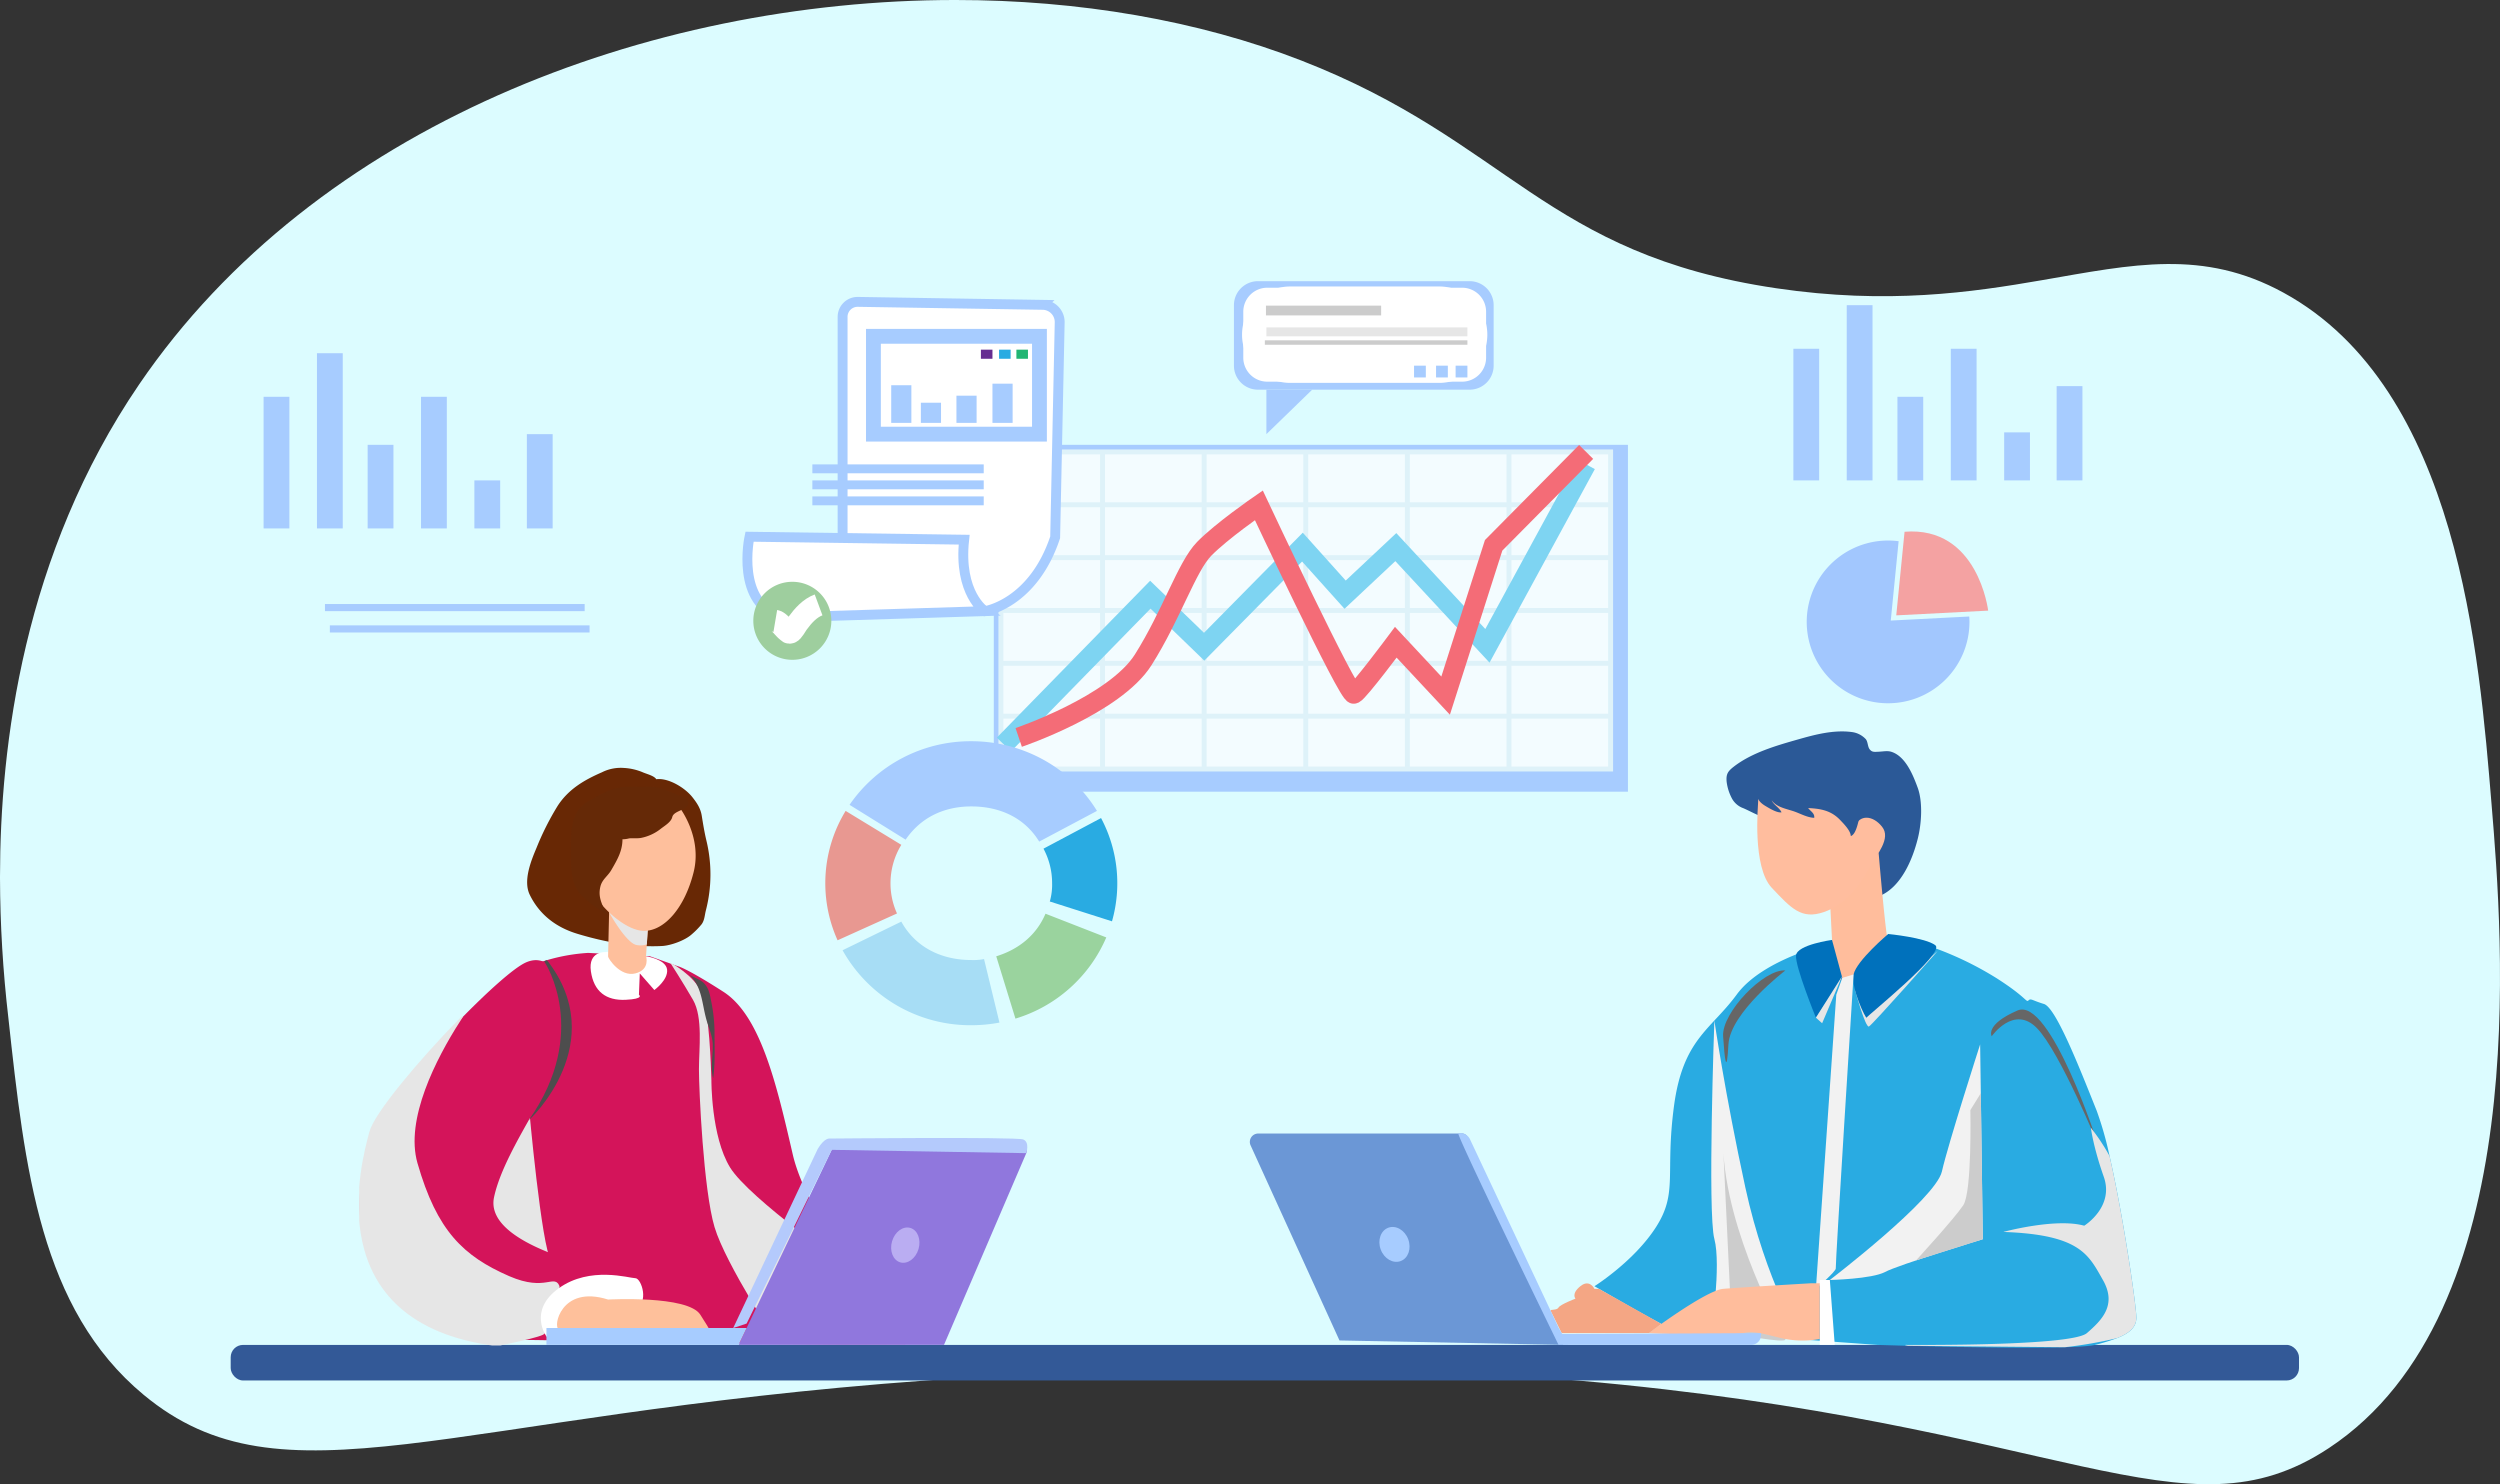
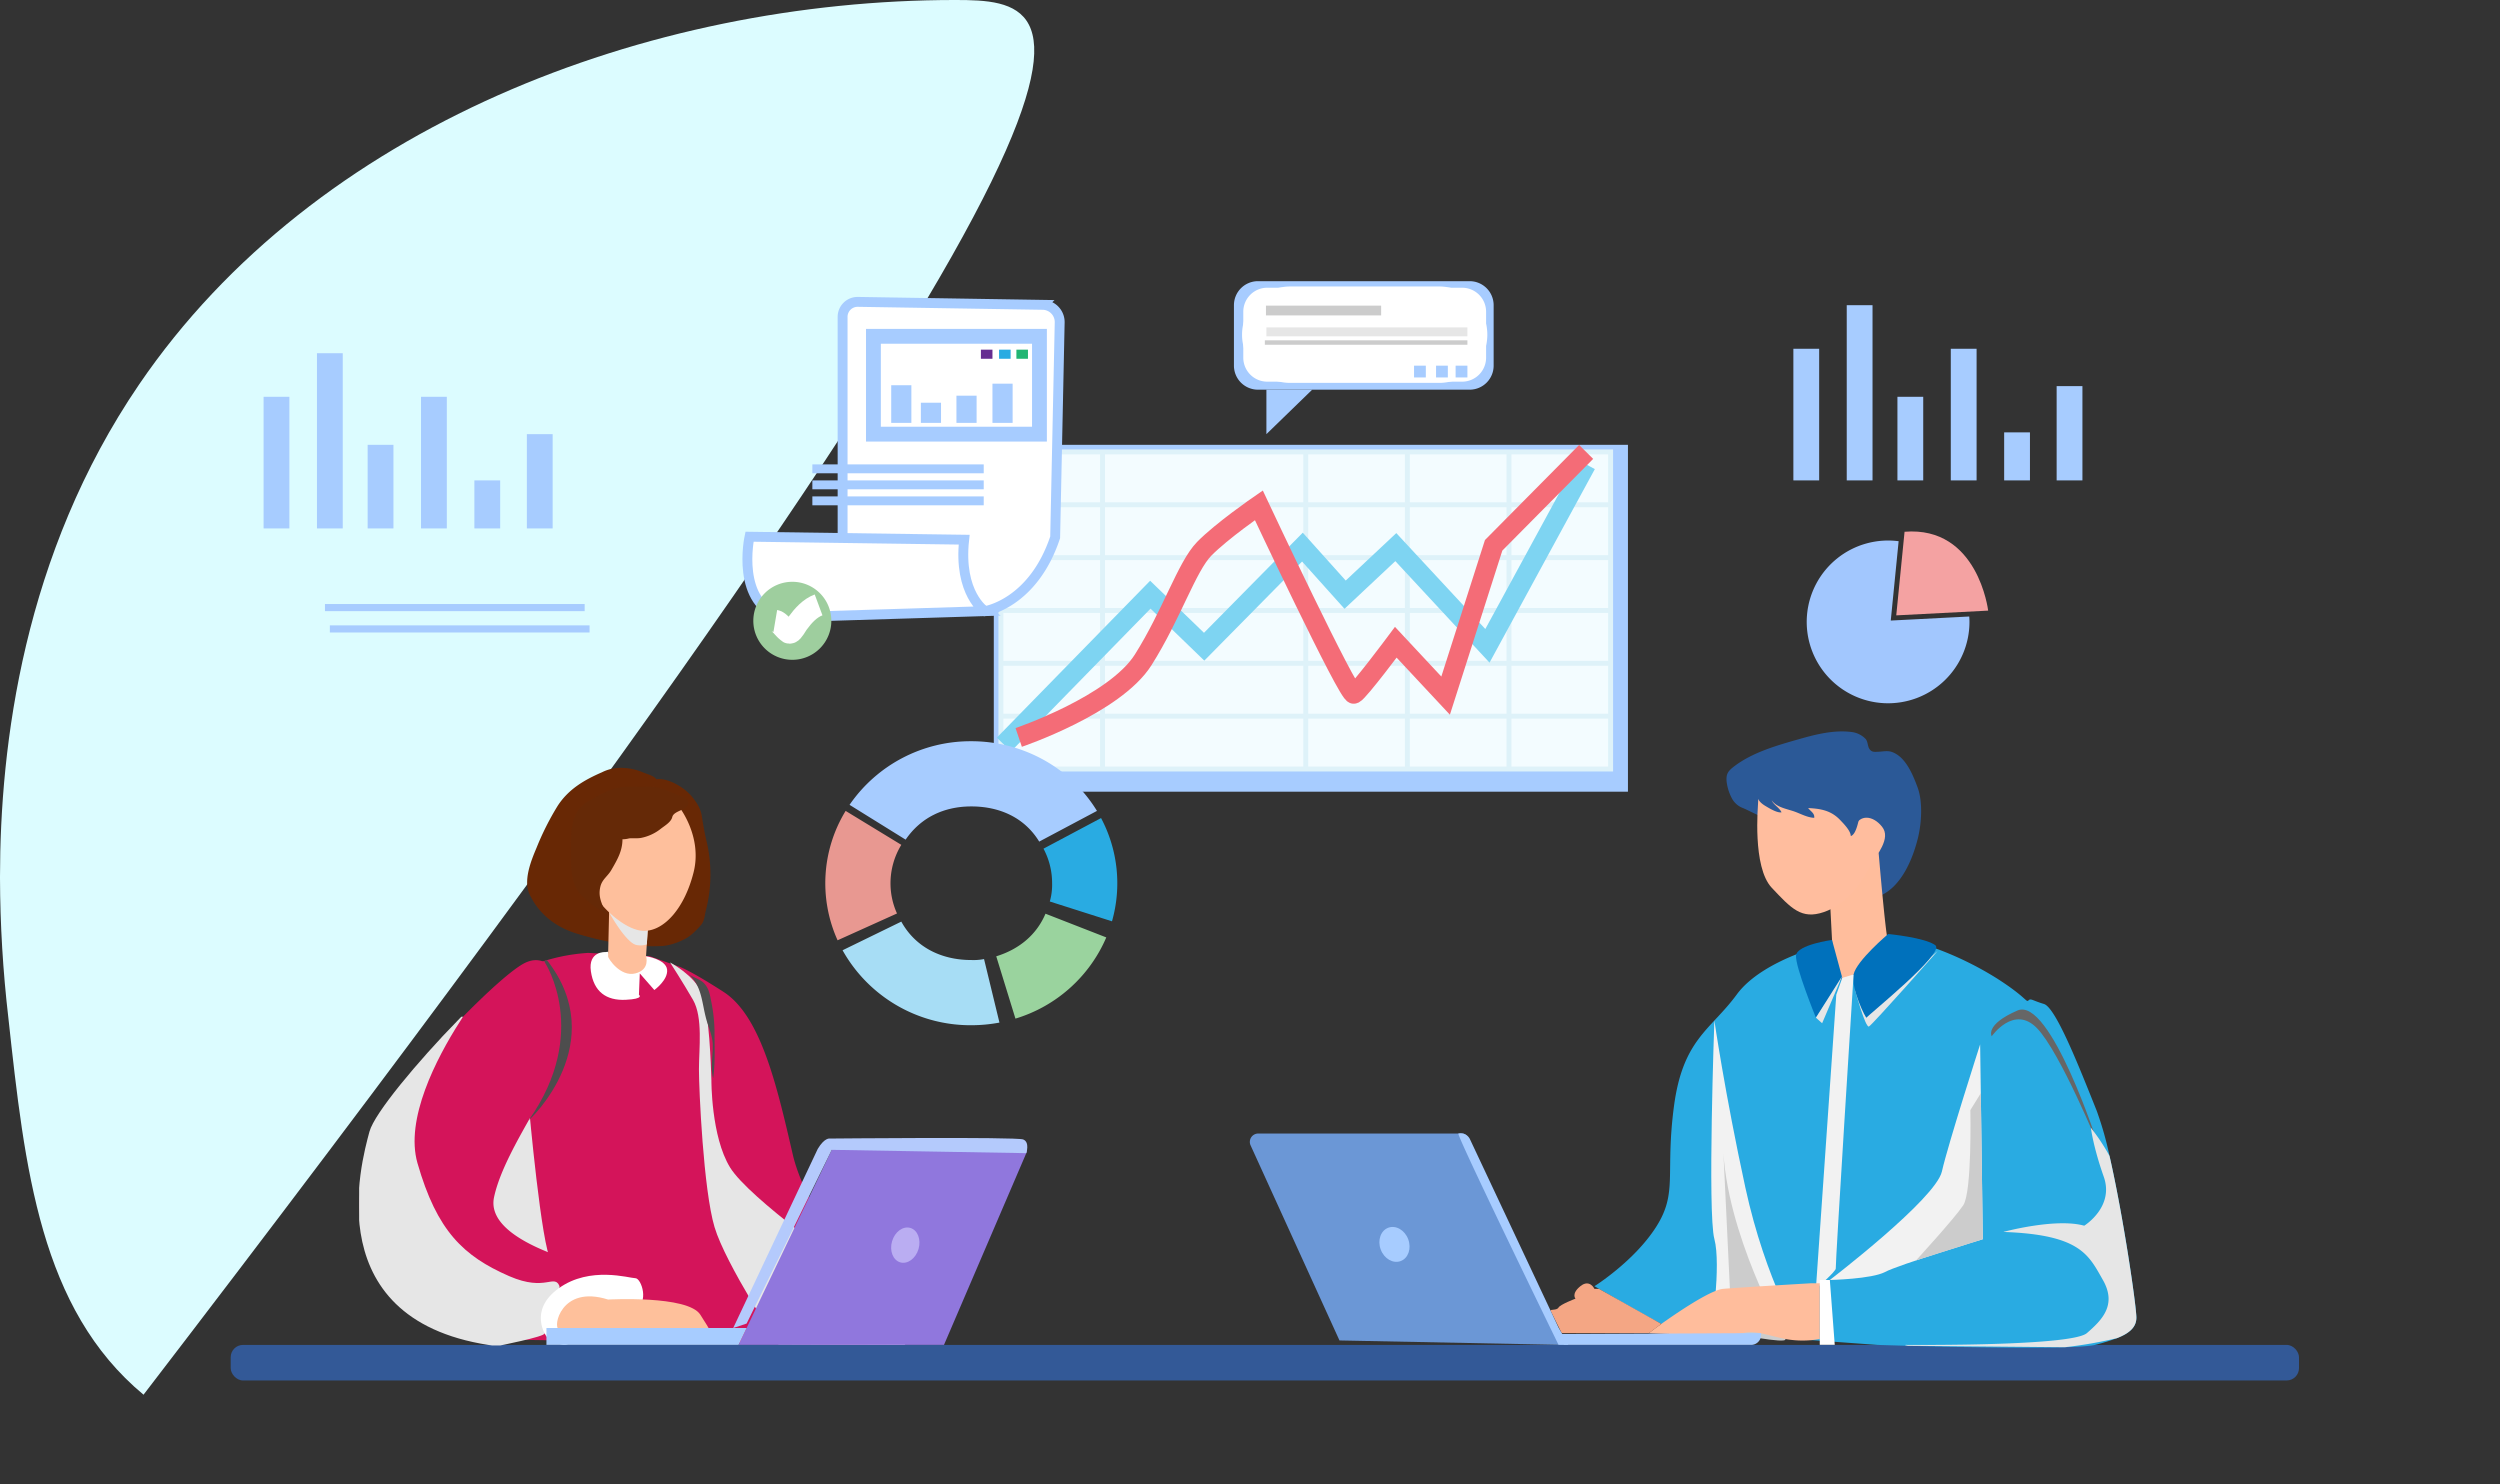
<svg xmlns="http://www.w3.org/2000/svg" viewBox="0 0 1011.245 600.368">
  <rect x="0" y="0" width="1011.245" height="600.368" fill="#333333" stroke="none" />
  <defs>
    <clipPath id="clip-path">
      <rect id="Rectangle_898" data-name="Rectangle 898" width="1011.245" height="600.368" fill="none" />
    </clipPath>
    <clipPath id="clip-path-2">
-       <path id="Path_5126" data-name="Path 5126" d="M56.3,155.467C9.413,224.258.026,301.468,0,354.689v.43a501.518,501.518,0,0,0,3.371,56.5C10.065,473,16.212,529.378,58.055,564.158c56.295,46.792,121.739,8.4,316.591-5.757,44.863-3.258,146.128-10.231,263.347,0,197.32,17.223,245.235,66.209,304.033,27.348,82.86-54.761,70.269-206.6,65.8-260.475-4.972-59.965-13.221-168.125-84.157-206.891-32.513-17.769-60.875-11.423-97.543-5.077-28.745,4.975-62.595,9.949-107.55,3.306-93.784-13.858-108.141-59.4-192.114-92.1C484.66,8.232,436.378,0,386.411,0,262.194,0,127.581,50.88,56.3,155.467" transform="translate(0 -0.001)" fill="none" />
+       <path id="Path_5126" data-name="Path 5126" d="M56.3,155.467C9.413,224.258.026,301.468,0,354.689v.43a501.518,501.518,0,0,0,3.371,56.5C10.065,473,16.212,529.378,58.055,564.158C484.66,8.232,436.378,0,386.411,0,262.194,0,127.581,50.88,56.3,155.467" transform="translate(0 -0.001)" fill="none" />
    </clipPath>
    <radialGradient id="radial-gradient" cx="0" cy="0.961" r="0.001" gradientTransform="translate(0.195) scale(0.609 1)" gradientUnits="objectBoundingBox">
      <stop offset="0" stop-color="#f3f7fb" />
      <stop offset="1" stop-color="#dcfcff" />
    </radialGradient>
    <clipPath id="clip-path-3">
      <rect id="Rectangle_897" data-name="Rectangle 897" width="1011.246" height="600.368" fill="none" />
    </clipPath>
    <clipPath id="clip-path-4">
      <rect id="Rectangle_881" data-name="Rectangle 881" width="15.787" height="13.335" fill="none" />
    </clipPath>
    <clipPath id="clip-path-5">
      <rect id="Rectangle_882" data-name="Rectangle 882" width="33.771" height="64.695" fill="none" />
    </clipPath>
    <clipPath id="clip-path-6">
      <rect id="Rectangle_883" data-name="Rectangle 883" width="95.156" height="154.711" fill="none" />
    </clipPath>
    <clipPath id="clip-path-7">
      <rect id="Rectangle_884" data-name="Rectangle 884" width="81.033" height="132.965" fill="none" />
    </clipPath>
    <clipPath id="clip-path-8">
      <rect id="Rectangle_885" data-name="Rectangle 885" width="17.351" height="64.629" fill="none" />
    </clipPath>
    <clipPath id="clip-path-9">
      <rect id="Rectangle_886" data-name="Rectangle 886" width="10.608" height="42.25" fill="none" />
    </clipPath>
    <clipPath id="clip-path-10">
      <rect id="Rectangle_887" data-name="Rectangle 887" width="33.48" height="30.546" fill="none" />
    </clipPath>
    <clipPath id="clip-path-11">
      <rect id="Rectangle_888" data-name="Rectangle 888" width="15.26" height="127.202" fill="none" />
    </clipPath>
    <clipPath id="clip-path-12">
      <rect id="Rectangle_889" data-name="Rectangle 889" width="25.2" height="37.089" fill="none" />
    </clipPath>
    <clipPath id="clip-path-13">
      <rect id="Rectangle_890" data-name="Rectangle 890" width="43.433" height="55.033" fill="none" />
    </clipPath>
    <clipPath id="clip-path-14">
      <rect id="Rectangle_891" data-name="Rectangle 891" width="61.88" height="95.304" fill="none" />
    </clipPath>
    <clipPath id="clip-path-15">
      <rect id="Rectangle_892" data-name="Rectangle 892" width="27.014" height="67.634" fill="none" />
    </clipPath>
    <clipPath id="clip-path-16">
      <rect id="Rectangle_893" data-name="Rectangle 893" width="93.555" height="88.753" fill="none" />
    </clipPath>
    <clipPath id="clip-path-17">
      <rect id="Rectangle_894" data-name="Rectangle 894" width="36.44" height="128.842" fill="none" />
    </clipPath>
    <clipPath id="clip-path-18">
      <rect id="Rectangle_895" data-name="Rectangle 895" width="25.236" height="78.874" fill="none" />
    </clipPath>
    <clipPath id="clip-path-19">
      <rect id="Rectangle_896" data-name="Rectangle 896" width="10.676" height="19.172" fill="none" />
    </clipPath>
  </defs>
  <g id="Group_718" data-name="Group 718" clip-path="url(#clip-path)">
    <g id="Group_667" data-name="Group 667" transform="translate(0 0)">
      <g id="Group_666" data-name="Group 666" clip-path="url(#clip-path-2)">
        <rect id="Rectangle_843" data-name="Rectangle 843" width="1024.886" height="624.609" transform="translate(0 0)" fill="url(#radial-gradient)" />
      </g>
    </g>
    <g id="Group_717" data-name="Group 717" transform="translate(0 0)">
      <g id="Group_716" data-name="Group 716" clip-path="url(#clip-path-3)">
        <rect id="Rectangle_844" data-name="Rectangle 844" width="836.629" height="14.39" rx="5" transform="translate(93.312 544.01)" fill="#335997" />
        <rect id="Rectangle_845" data-name="Rectangle 845" width="10.433" height="53.245" transform="translate(106.623 160.502)" fill="#a7ccff" />
        <rect id="Rectangle_846" data-name="Rectangle 846" width="10.433" height="53.245" transform="translate(170.301 160.502)" fill="#a7ccff" />
        <rect id="Rectangle_847" data-name="Rectangle 847" width="10.433" height="33.818" transform="translate(148.715 179.929)" fill="#a7ccff" />
        <rect id="Rectangle_848" data-name="Rectangle 848" width="10.433" height="38.135" transform="translate(213.113 175.612)" fill="#a7ccff" />
        <rect id="Rectangle_849" data-name="Rectangle 849" width="10.433" height="19.427" transform="translate(191.887 194.32)" fill="#a7ccff" />
        <rect id="Rectangle_850" data-name="Rectangle 850" width="10.433" height="70.873" transform="translate(128.209 142.874)" fill="#a7ccff" />
        <rect id="Rectangle_851" data-name="Rectangle 851" width="105.051" height="2.878" transform="translate(131.447 244.327)" fill="#a7ccff" />
        <rect id="Rectangle_852" data-name="Rectangle 852" width="105.051" height="2.878" transform="translate(133.426 252.961)" fill="#a7ccff" />
        <rect id="Rectangle_853" data-name="Rectangle 853" width="10.433" height="53.245" transform="translate(725.416 141.075)" fill="#a7ccff" />
        <rect id="Rectangle_854" data-name="Rectangle 854" width="10.433" height="53.245" transform="translate(789.094 141.075)" fill="#a7ccff" />
        <rect id="Rectangle_855" data-name="Rectangle 855" width="10.433" height="33.818" transform="translate(767.508 160.502)" fill="#a7ccff" />
        <rect id="Rectangle_856" data-name="Rectangle 856" width="10.433" height="38.135" transform="translate(831.906 156.185)" fill="#a7ccff" />
        <rect id="Rectangle_857" data-name="Rectangle 857" width="10.433" height="19.427" transform="translate(810.679 174.893)" fill="#a7ccff" />
        <rect id="Rectangle_858" data-name="Rectangle 858" width="10.433" height="70.873" transform="translate(747.001 123.447)" fill="#a7ccff" />
        <rect id="Rectangle_859" data-name="Rectangle 859" width="256.511" height="140.307" transform="translate(401.988 179.93)" fill="#a7ccff" />
        <rect id="Rectangle_860" data-name="Rectangle 860" width="246.618" height="128.256" transform="translate(404.866 182.807)" fill="none" stroke="#a7ccff" stroke-miterlimit="10" stroke-width="4" />
        <rect id="Rectangle_861" data-name="Rectangle 861" width="246.618" height="128.256" transform="translate(404.867 182.807)" fill="#f3fcff" />
        <rect id="Rectangle_862" data-name="Rectangle 862" width="246.618" height="128.256" transform="translate(404.867 182.807)" fill="none" stroke="#def2f9" stroke-miterlimit="10" stroke-width="2" />
        <line id="Line_45" data-name="Line 45" x2="246.618" transform="translate(404.867 289.687)" fill="#f3fcff" />
        <line id="Line_46" data-name="Line 46" x2="246.618" transform="translate(404.867 289.687)" fill="none" stroke="#def2f9" stroke-miterlimit="10" stroke-width="2" />
        <line id="Line_47" data-name="Line 47" x2="246.618" transform="translate(404.867 268.311)" fill="#f3fcff" />
        <line id="Line_48" data-name="Line 48" x2="246.618" transform="translate(404.867 268.311)" fill="none" stroke="#def2f9" stroke-miterlimit="10" stroke-width="2" />
        <line id="Line_49" data-name="Line 49" x2="246.618" transform="translate(404.867 246.935)" fill="#f3fcff" />
        <line id="Line_50" data-name="Line 50" x2="246.618" transform="translate(404.867 246.935)" fill="none" stroke="#def2f9" stroke-miterlimit="10" stroke-width="2" />
        <line id="Line_51" data-name="Line 51" x2="246.618" transform="translate(404.867 225.559)" fill="#f3fcff" />
        <line id="Line_52" data-name="Line 52" x2="246.618" transform="translate(404.867 225.559)" fill="none" stroke="#def2f9" stroke-miterlimit="10" stroke-width="2" />
        <line id="Line_53" data-name="Line 53" x2="246.618" transform="translate(404.867 204.183)" fill="#f3fcff" />
        <line id="Line_54" data-name="Line 54" x2="246.618" transform="translate(404.867 204.183)" fill="none" stroke="#def2f9" stroke-miterlimit="10" stroke-width="2" />
        <line id="Line_55" data-name="Line 55" y2="128.256" transform="translate(610.381 182.807)" fill="#f3fcff" />
        <line id="Line_56" data-name="Line 56" y2="128.256" transform="translate(610.381 182.807)" fill="none" stroke="#def2f9" stroke-miterlimit="10" stroke-width="2" />
        <line id="Line_57" data-name="Line 57" y2="128.256" transform="translate(569.278 182.807)" fill="#f3fcff" />
        <line id="Line_58" data-name="Line 58" y2="128.256" transform="translate(569.278 182.807)" fill="none" stroke="#def2f9" stroke-miterlimit="10" stroke-width="2" />
        <line id="Line_59" data-name="Line 59" y2="128.256" transform="translate(528.175 182.807)" fill="#f3fcff" />
        <line id="Line_60" data-name="Line 60" y2="128.256" transform="translate(528.175 182.807)" fill="none" stroke="#def2f9" stroke-miterlimit="10" stroke-width="2" />
        <line id="Line_61" data-name="Line 61" y2="128.256" transform="translate(487.073 182.807)" fill="#f3fcff" />
-         <line id="Line_62" data-name="Line 62" y2="128.256" transform="translate(487.073 182.807)" fill="none" stroke="#def2f9" stroke-miterlimit="10" stroke-width="2" />
        <line id="Line_63" data-name="Line 63" y2="128.256" transform="translate(445.97 182.807)" fill="#f3fcff" />
        <line id="Line_64" data-name="Line 64" y2="128.256" transform="translate(445.97 182.807)" fill="none" stroke="#def2f9" stroke-miterlimit="10" stroke-width="2" />
        <path id="Path_5127" data-name="Path 5127" d="M893.04,526.443l59.241-60.62,21.766,21.046,39.754-40.293,17.269,19.247,20.507-19.247,37.056,39.934,39.933-73.392" transform="translate(-486.974 -225.273)" fill="none" stroke="#7ed4f2" stroke-miterlimit="10" stroke-width="8" />
        <path id="Path_5128" data-name="Path 5128" d="M906.227,517.524s38.855-13.149,50.367-31.4,17.629-37.676,24.644-44.871,22.125-17.628,22.125-17.628,36.336,77.349,38.495,76.27,16.909-20.866,16.909-20.866l20.146,21.586,19.427-60.8,37.415-37.776" transform="translate(-494.165 -219.233)" fill="none" stroke="#f46c77" stroke-miterlimit="10" stroke-width="8" />
        <path id="Path_5129" data-name="Path 5129" d="M749.568,363.782V274.615a6.072,6.072,0,0,1,6.17-6.071l74.781,1.2a6.975,6.975,0,0,1,6.862,7.121l-1.829,86.916c-8.994,26.982-28.422,29.86-28.422,29.86Z" transform="translate(-408.739 -146.437)" fill="#fff" />
        <path id="Path_5130" data-name="Path 5130" d="M749.568,363.782V274.615a6.072,6.072,0,0,1,6.17-6.071l74.781,1.2a6.975,6.975,0,0,1,6.862,7.121l-1.829,86.916c-8.994,26.982-28.422,29.86-28.422,29.86Z" transform="translate(-408.739 -146.437)" fill="none" stroke="#a7ccff" stroke-miterlimit="10" stroke-width="4" />
        <rect id="Rectangle_863" data-name="Rectangle 863" width="69.314" height="3.598" transform="translate(328.597 187.845)" fill="#a7ccff" />
        <rect id="Rectangle_864" data-name="Rectangle 864" width="69.314" height="3.598" transform="translate(328.597 194.32)" fill="#a7ccff" />
        <rect id="Rectangle_865" data-name="Rectangle 865" width="69.314" height="3.598" transform="translate(328.597 200.796)" fill="#a7ccff" />
        <rect id="Rectangle_866" data-name="Rectangle 866" width="67.156" height="39.574" transform="translate(353.301 136.038)" fill="none" stroke="#a7ccff" stroke-miterlimit="10" stroke-width="6" />
        <rect id="Rectangle_867" data-name="Rectangle 867" width="8.155" height="15.23" transform="translate(360.496 155.825)" fill="#a7ccff" />
        <rect id="Rectangle_868" data-name="Rectangle 868" width="8.155" height="8.155" transform="translate(372.488 162.901)" fill="#a7ccff" />
        <rect id="Rectangle_869" data-name="Rectangle 869" width="8.155" height="11.003" transform="translate(386.878 160.052)" fill="#a7ccff" />
        <rect id="Rectangle_870" data-name="Rectangle 870" width="8.155" height="15.86" transform="translate(401.449 155.196)" fill="#a7ccff" />
        <path id="Path_5131" data-name="Path 5131" d="M665.723,477.469s-6,27.582,13.671,32.618l81.547-2.518s-10.793-7.076-8.394-28.9Z" transform="translate(-362.549 -260.364)" fill="#fff" />
        <path id="Path_5132" data-name="Path 5132" d="M665.723,477.469s-6,27.582,13.671,32.618l81.547-2.518s-10.793-7.076-8.394-28.9Z" transform="translate(-362.549 -260.364)" fill="none" stroke="#a7ccff" stroke-miterlimit="10" stroke-width="4" />
        <path id="Path_5133" data-name="Path 5133" d="M701.7,533.337a15.78,15.78,0,1,1-15.78-15.78,15.78,15.78,0,0,1,15.78,15.78" transform="translate(-365.425 -282.224)" fill="#9ece9e" />
        <path id="Path_5134" data-name="Path 5134" d="M689.7,544.6c1.657.28,3.376,3.038,4.825,4.13.66.5.59.715,1.326.5.871-.252,2.336-2.954,2.879-3.7,2.168-2.986,4.951-6.1,8.478-7.407" transform="translate(-376.093 -293.441)" fill="none" stroke="#fff" stroke-miterlimit="10" stroke-width="9" />
        <rect id="Rectangle_871" data-name="Rectangle 871" width="4.677" height="3.688" transform="translate(396.772 141.435)" fill="#662d91" />
        <rect id="Rectangle_872" data-name="Rectangle 872" width="4.677" height="3.688" transform="translate(404.117 141.435)" fill="#29abe2" />
        <rect id="Rectangle_873" data-name="Rectangle 873" width="4.677" height="3.688" transform="translate(411.133 141.435)" fill="#22b573" />
        <path id="Path_5135" data-name="Path 5135" d="M1193.037,294.019h-85.624a9.713,9.713,0,0,1-9.713-9.714V259.842a9.714,9.714,0,0,1,9.713-9.714h85.624a9.714,9.714,0,0,1,9.714,9.714v24.464a9.714,9.714,0,0,1-9.714,9.714" transform="translate(-598.575 -136.395)" fill="#a7ccff" />
        <path id="Path_5136" data-name="Path 5136" d="M1194.521,293.957h-78.789a9.714,9.714,0,0,1-9.714-9.714V265.665a9.714,9.714,0,0,1,9.714-9.713h78.789a9.714,9.714,0,0,1,9.714,9.713v18.578a9.714,9.714,0,0,1-9.714,9.714" transform="translate(-603.111 -139.571)" fill="#fff" />
        <path id="Rectangle_874" data-name="Rectangle 874" d="M19,0H79.214a19,19,0,0,1,19,19v0a19,19,0,0,1-19,19H19A19,19,0,0,1,0,19v0A19,19,0,0,1,19,0Z" transform="translate(502.907 116.381)" fill="none" stroke="#fff" stroke-miterlimit="10" stroke-width="1" />
        <path id="Path_5137" data-name="Path 5137" d="M1126.579,364.644V346.656h18.527Z" transform="translate(-614.323 -189.032)" fill="#a7ccff" />
        <rect id="Rectangle_875" data-name="Rectangle 875" width="46.59" height="3.957" transform="translate(512.076 123.627)" fill="#ccc" />
        <rect id="Rectangle_876" data-name="Rectangle 876" width="81.306" height="3.598" transform="translate(512.256 132.441)" fill="#e6e6e6" />
        <rect id="Rectangle_877" data-name="Rectangle 877" width="81.936" height="1.799" transform="translate(511.626 137.657)" fill="#ccc" />
        <rect id="Rectangle_878" data-name="Rectangle 878" width="4.767" height="4.767" transform="translate(571.976 147.91)" fill="#a7ccff" />
        <rect id="Rectangle_879" data-name="Rectangle 879" width="4.767" height="4.767" transform="translate(580.88 147.91)" fill="#a7ccff" />
        <rect id="Rectangle_880" data-name="Rectangle 880" width="4.767" height="4.767" transform="translate(588.795 147.91)" fill="#a7ccff" />
        <path id="Path_5138" data-name="Path 5138" d="M739.148,773.707a56.138,56.138,0,0,1,3.26-52.335L764.93,735.1a29.848,29.848,0,0,0-4.373,15.532,29.523,29.523,0,0,0,2.628,12.228Z" transform="translate(-400.35 -393.364)" fill="#e89891" />
        <path id="Path_5139" data-name="Path 5139" d="M801.616,861.769a59.257,59.257,0,0,1-52.073-30.322L773.3,819.859c5.673,10.29,16.109,15.537,28.311,15.537a22.081,22.081,0,0,0,5.158-.385L813,860.7a61.01,61.01,0,0,1-11.381,1.068" transform="translate(-408.725 -447.069)" fill="#a7ddf5" />
        <path id="Path_5140" data-name="Path 5140" d="M894.012,855.257l-7.765-25.2c9.226-2.842,16.288-8.669,19.925-17.233l24.589,9.592a58.342,58.342,0,0,1-36.749,32.845" transform="translate(-483.27 -443.231)" fill="#9ad39e" />
        <path id="Path_5141" data-name="Path 5141" d="M955.982,769.505,930.83,761.49a24.3,24.3,0,0,0,.931-7.391,29.464,29.464,0,0,0-3.487-13.978l23.286-12.383a56.17,56.17,0,0,1,4.423,41.767" transform="translate(-506.187 -396.836)" fill="#29abe2" />
        <path id="Path_5142" data-name="Path 5142" d="M832.468,699.993c-5.838-9.581-15.841-14.228-27.466-14.228-11.128,0-20.5,4.542-26.563,13.44L755.753,685.12A59.414,59.414,0,0,1,805,659.392a60.344,60.344,0,0,1,29.6,7.726,58.581,58.581,0,0,1,21.232,20.457Z" transform="translate(-412.112 -359.567)" fill="#a7ccff" />
        <path id="Path_5143" data-name="Path 5143" d="M1641.227,513.211l3.186-32.094a32.915,32.915,0,1,0,28.652,32.634c0-.733-.033-1.458-.079-2.179Z" transform="translate(-876.421 -262.198)" fill="#a2c7fe" />
        <path id="Path_5144" data-name="Path 5144" d="M1690.253,472.908l-3.358,33.818,37.176-1.919s-4.077-34.3-33.818-31.9" transform="translate(-919.863 -257.811)" fill="#f4a2a2" />
        <path id="Path_5145" data-name="Path 5145" d="M521.165,687.651c-.833-1.431-4.07-2.166-5.5-2.827a22.782,22.782,0,0,0-7.7-1.746,16.881,16.881,0,0,0-8.748,1.75c-7.225,3.148-13.611,6.862-17.984,13.665a111.488,111.488,0,0,0-8.5,16.9c-2.247,5.309-5.484,13.336-2.747,18.973,3.938,8.112,10.719,13.22,19.252,15.8,10.958,3.313,22.772,5.551,34.3,4.938,3.544-.189,9.276-2.278,11.926-4.675a32.217,32.217,0,0,0,4.041-4.108c1.241-1.683,1.234-3.788,1.749-5.7a58.116,58.116,0,0,0,.208-28.092c-.813-3.4-1.365-6.775-1.908-10.187-.456-2.863-1.952-5.139-3.777-7.434-3.2-4.029-9.944-7.912-14.6-7.262" transform="translate(-255.707 -372.451)" fill="#682805" />
        <path id="Path_5146" data-name="Path 5146" d="M584.549,1006.254l-25.377-.041-152.347-2.342-1.078-9.308c-17.811-65.3,14.332-132.213,20.807-138.024,2.337-2.1,6.98-4,11.963-5.579.359-.118.723-.227,1.087-.336a74.73,74.73,0,0,1,16.689-2.935l24.913,1.349,11.283,4.014s3.378.664,18.488,10.376,21.585,37.777,28.06,65.836,45.511,76.99,45.511,76.99" transform="translate(-218.356 -462.245)" fill="#d4145a" />
        <path id="Path_5147" data-name="Path 5147" d="M531.368,846.82s-7.075-.48-5.876,7.795,6.236,11.872,14.031,11.512,5.4-2.038,5.4-2.038l.348-8.638,5.888,6.719s5.636-4.077,5.157-8.275-8.515-5.4-8.515-5.4.241,4.319-3.117,5.158-9.234,1.8-12.232-6.956Z" transform="translate(-286.476 -461.706)" fill="#fff" />
        <path id="Path_5148" data-name="Path 5148" d="M557.381,809.2l-.237,3.578-.532,8.057-.314,4.792s1.8,5.4-4.315,6.952-11.036-6.111-11.036-6.83.482-20.989.482-20.989Z" transform="translate(-294.979 -438.837)" fill="#febf9c" />
        <g id="Group_670" data-name="Group 670" transform="translate(246.379 369.045)" style="mix-blend-mode: multiply;isolation: isolate">
          <g id="Group_669" data-name="Group 669">
            <g id="Group_668" data-name="Group 668" clip-path="url(#clip-path-4)">
              <path id="Path_5149" data-name="Path 5149" d="M557.635,816.52l-.532,8.057a7.924,7.924,0,0,1-3.91.3c-4.315-.437-11.345-13.25-11.345-13.25Z" transform="translate(-541.848 -811.623)" fill="#e6e6e6" />
            </g>
          </g>
        </g>
        <path id="Path_5150" data-name="Path 5150" d="M559.62,715.889s9.354,11.873,5.756,26.263-11.692,23.564-19.787,23.744-18.888-10.973-20.327-15.11c-3.151-9.06-3.206-16.642-2.775-18.945.662-3.542,2-10.724,7.992-14.872,4.568-3.166,9.646-3.044,16.549-2.879a54.228,54.228,0,0,1,12.592,1.8" transform="translate(-284.808 -389.356)" fill="#febf9c" />
        <g id="Group_673" data-name="Group 673" transform="translate(189.242 447.564)" style="mix-blend-mode: multiply;isolation: isolate">
          <g id="Group_672" data-name="Group 672">
            <g id="Group_671" data-name="Group 671" clip-path="url(#clip-path-5)">
              <path id="Path_5151" data-name="Path 5151" d="M440.694,985.161s5.037,56.484,8.994,62.239-30.22-2.878-32.378-13.671.36-34.177,23.384-48.568" transform="translate(-416.463 -984.772)" fill="#e6e6e6" />
              <path id="Path_5152" data-name="Path 5152" d="M440.694,985.161s5.037,56.484,8.994,62.239-30.22-2.878-32.378-13.671S417.669,999.552,440.694,985.161Z" transform="translate(-416.463 -984.772)" fill="none" stroke="#e6e6e6" stroke-miterlimit="10" stroke-width="1" />
            </g>
          </g>
        </g>
        <g id="Group_676" data-name="Group 676" transform="translate(271.036 389.299)" style="mix-blend-mode: multiply;isolation: isolate">
          <g id="Group_675" data-name="Group 675">
            <g id="Group_674" data-name="Group 674" clip-path="url(#clip-path-6)">
              <path id="Path_5153" data-name="Path 5153" d="M612.8,903.668s-.18,22.845,7.555,35.437S669.2,980.352,669.2,980.352l22.027,30.526-51.266-.18s-21.406-32.379-25.9-47.489-6.3-55.583-6.3-63.858,1.68-20.951-2.4-28.037-9.293-15.147-9.293-15.147,9.692,5.115,12.791,12.232,3.81,30.779,3.937,35.269" transform="translate(-596.076 -856.167)" fill="#e6e6e6" />
            </g>
          </g>
        </g>
        <path id="Path_5154" data-name="Path 5154" d="M428.635,981.226c-.718-.064-10.258-.787-23.4,3.365a17.414,17.414,0,0,0-4.7,2.251c-8.362,5.766-6.511,16.856-6.1,17.892.482,1.2-18.947,5.038-18.947,5.038-72.429-9.112-54.441-73.63-51.086-86.1,1.983-7.353,19.3-28.041,35.639-44.874,11.377-11.713,22.28-21.562,27.2-23.735,9.926-4.374,14.6,8.035,15.91,12.441.273.914.4,1.482.4,1.482l.236,14.873c.241,14.869-24.94,44.852-29.46,66.2-4.447,21.025,52.591,30.879,54.3,31.174" transform="translate(-174.49 -465.763)" fill="#d4145a" />
        <g id="Group_679" data-name="Group 679" transform="translate(145.272 411.274)" style="mix-blend-mode: multiply;isolation: isolate">
          <g id="Group_678" data-name="Group 678">
            <g id="Group_677" data-name="Group 677" clip-path="url(#clip-path-7)">
              <path id="Path_5155" data-name="Path 5155" d="M394.437,1034.3c.482,1.2-18.947,5.038-18.947,5.038-72.429-9.112-54.441-73.63-51.086-86.1,1.983-7.353,19.3-28.041,35.639-44.874-9.521,14.946-22.335,39.586-17.169,57.583,7.912,27.582,18.706,37.9,37.413,46.052,15.255,6.648,18.711-1.373,20.248,4.411-8.362,5.766-6.511,16.856-6.1,17.892" transform="translate(-319.762 -906.605)" fill="#e6e6e6" />
              <path id="Path_5156" data-name="Path 5156" d="M394.437,1034.3c.482,1.2-18.947,5.038-18.947,5.038-72.429-9.112-54.441-73.63-51.086-86.1,1.983-7.353,19.3-28.041,35.639-44.874-9.521,14.946-22.335,39.586-17.169,57.583,7.912,27.582,18.706,37.9,37.413,46.052,15.255,6.648,18.711-1.373,20.248,4.411C392.173,1022.175,394.023,1033.265,394.437,1034.3Z" transform="translate(-319.762 -906.605)" fill="none" stroke="#e6e6e6" stroke-miterlimit="10" stroke-width="1" />
            </g>
          </g>
        </g>
        <g id="Group_682" data-name="Group 682" transform="translate(213.945 388.379)" style="mix-blend-mode: screen;isolation: isolate">
          <g id="Group_681" data-name="Group 681">
            <g id="Group_680" data-name="Group 680" clip-path="url(#clip-path-8)">
              <path id="Path_5157" data-name="Path 5157" d="M470.518,918.771c24.934-35.455,6.52-63.58,6.52-63.58s-.109-.239-.3-.665c.359-.135.723-.26,1.087-.385,26.043,33.312-6.693,64.432-7.3,64.629" transform="translate(-470.518 -854.143)" fill="#4d4d4d" />
            </g>
          </g>
        </g>
        <path id="Path_5158" data-name="Path 5158" d="M518.985,1148.008c-7.555,2.878-22.635,8.062-25.349,12.666s-10.268-1.693-10.268-1.693-7.61-10.451,5.017-19.514,28.524-4.051,30.96-4.051,5.871,10.218-.36,12.592" transform="translate(-262.341 -618.389)" fill="#fff" />
        <path id="Path_5159" data-name="Path 5159" d="M516.163,1154.518s32.259-1.8,37.3,6.116,3.238,5.4,3.238,5.4-57.962.762-60.46.381.619-18.009,19.927-11.893" transform="translate(-270.192 -628.856)" fill="#fec09b" />
        <g id="Group_685" data-name="Group 685" transform="translate(278.47 393.868)" style="mix-blend-mode: screen;isolation: isolate">
          <g id="Group_684" data-name="Group 684">
            <g id="Group_683" data-name="Group 683" clip-path="url(#clip-path-9)">
              <path id="Path_5160" data-name="Path 5160" d="M612.425,866.216c1.7,1.623,4.8,2.011,6.606,4.171,1.7,2.034,2.071,4.235,2.572,6.844a64.722,64.722,0,0,1,1.375,12.177c-.013,6.366.323,12.8-.532,19.059-1.257-3.9-.014-9.489-.188-13.693-.156-3.782-1.756-6.878-2.689-10.43-1.809-6.88-1.7-13.069-7.143-18.127" transform="translate(-612.425 -866.216)" fill="#4d4d4d" />
            </g>
          </g>
        </g>
        <path id="Path_5161" data-name="Path 5161" d="M548.865,712.094c-.471,2.02-3,3.477-4.528,4.656a18.627,18.627,0,0,1-8.117,3.789c-1.6.281-3.209.035-4.811.19a10.2,10.2,0,0,1-2.691.36c-.009,4.793-2.153,8.369-4.542,12.5-1.395,2.409-3.635,3.692-4.357,6.5-1.3,5.07,1.347,8.12,2.808,12.628-.727-2.06-3.179-3.092-4.823-4.245a38.932,38.932,0,0,1-6.063-5.113c-4-4.3-3.9-11.855-3.888-17.338.015-7.16-.379-15.861,6.665-20.062,3.618-2.157,7.915-4.635,12.027-5.627,3.171-.765,6.48-.458,9.72-.462,3.129,0,6.108-.273,9.033.931q3.142,1.292,6.283,2.535c1.543.612,3.794,1.153,3.759,3.044-.054,3.01-5.836,2.977-6.475,5.721" transform="translate(-276.931 -381.604)" fill="#652907" />
        <path id="Path_5162" data-name="Path 5162" d="M1637.614,990.656c0,3.992-2.974,6.389-7.866,8.312a79.455,79.455,0,0,1-8.68,2.678c-1.905.5-6.388.814-12.377.982-17.187.5-46.78-.141-63.48-.582-7.5-.2-12.4-.359-12.4-.359s-78.909-5.756-81.305-5.756-33.1-17.988-33.1-17.988,16.074-10.072,24.945-23.985,3.6-21.344,7.2-48.685,14.869-30.942,25.422-45.329,37.654-20.63,37.654-20.63l5.038,13.914,37.936-11.854a132.565,132.565,0,0,1,24.663,12.109c11.99,7.689,11.749,9.817,12.709,8.858s1.441,0,6.238,1.437,14.15,25.186,21.344,43.174a137.547,137.547,0,0,1,5.211,18.338s0,0,0,.009c5.661,24.731,10.854,60.771,10.854,65.359" transform="translate(-773.452 -457.677)" fill="#29abe2" />
        <path id="Path_5163" data-name="Path 5163" d="M1551.059,685.48c-2.64-.865-5.667-2.568-8.305-3.73a8.488,8.488,0,0,1-4.646-3.911,19.323,19.323,0,0,1-2.167-6.8c-.294-3.093.481-4.262,2.951-6.166,7.369-5.681,17.26-8.5,26.087-11.012,6.927-1.973,14.37-3.91,21.672-2.932a9.329,9.329,0,0,1,5.6,2.9c.891,1.184.684,3.016,1.581,4.127.964,1.194,1.939.994,3.775.913,1.658-.073,3.379-.477,5.031.064,5.714,1.871,8.691,9.391,10.554,14.425,2.165,5.848,1.575,14.591.1,20.531-2.125,8.569-6.725,19.571-15.255,23.25-.171-3.1-3.221-4.791-5.4-6.414-4.216-3.138-8.776-5.58-13.251-8.312-4.563-2.787-9.755-4.2-14.383-6.882a84.663,84.663,0,0,1-10.9-7.53,27.516,27.516,0,0,0-3.049-2.519" transform="translate(-837.516 -354.81)" fill="#2b5997" />
        <path id="Path_5164" data-name="Path 5164" d="M1627.809,776.893l1.679,32.379a7.468,7.468,0,0,0,5.516,0c2.878-1.2,17.38-11.992,16.365-14.63s-3.819-35.932-3.819-35.932Z" transform="translate(-887.643 -413.724)" fill="#ffbd9c" />
        <path id="Path_5165" data-name="Path 5165" d="M1563.578,697.692c.005,1.2-2.4,26.143,5.516,34.537s11.992,12.952,21.106,9.833,15.11-11.862,18.228-17.563,9.114-12.177,5.277-16.974-9.114-4.8-10.793-.24,0-18.947-7.675-20.866-31.734-7.042-31.659,11.272" transform="translate(-852.433 -373.137)" fill="#ffbd9e" />
        <g id="Group_688" data-name="Group 688" transform="translate(750.292 384.692)" style="mix-blend-mode: multiply;isolation: isolate">
          <g id="Group_687" data-name="Group 687">
            <g id="Group_686" data-name="Group 686" clip-path="url(#clip-path-10)">
              <path id="Path_5166" data-name="Path 5166" d="M1650.077,861.617s4.265,15.659,5.7,14.94,27.775-30.523,27.775-30.523l-27.416,23.661Z" transform="translate(-1650.079 -846.034)" fill="#e6e6e6" />
            </g>
          </g>
        </g>
        <path id="Path_5167" data-name="Path 5167" d="M1662.767,830.876s15,1.439,19.081,4.557-27.582,28.541-27.822,29.261-6.441-11.923-5.259-17.474,14-16.344,14-16.344" transform="translate(-898.991 -453.077)" fill="#0071bc" />
        <path id="Path_5168" data-name="Path 5168" d="M1612.274,836.151s-14.074,1.918-14.554,6.235,8.035,25.213,8.035,25.213l10.673-16.1Z" transform="translate(-871.225 -455.953)" fill="#0071bc" />
        <g id="Group_691" data-name="Group 691" transform="translate(734.519 394.143)" style="mix-blend-mode: multiply;isolation: isolate">
          <g id="Group_690" data-name="Group 690">
            <g id="Group_689" data-name="Group 689" clip-path="url(#clip-path-11)">
              <path id="Path_5169" data-name="Path 5169" d="M1623.647,875.03l-8.254,118.992s8.284-7.2,8.044-8.274,7.213-118.927,7.213-118.927l-4.574,1.406Z" transform="translate(-1615.391 -866.82)" fill="#f2f2f2" />
            </g>
          </g>
        </g>
        <g id="Group_694" data-name="Group 694" transform="translate(696.979 392.528)" style="mix-blend-mode: screen;isolation: isolate">
          <g id="Group_693" data-name="Group 693">
            <g id="Group_692" data-name="Group 692" clip-path="url(#clip-path-12)">
-               <path id="Path_5170" data-name="Path 5170" d="M1558.028,863.29s-22.305,16.975-23.025,29.894-1.54,6.259-2.159-3.272,16.549-27.341,25.184-26.622" transform="translate(-1532.829 -863.269)" fill="#666" />
-             </g>
+               </g>
          </g>
        </g>
        <g id="Group_697" data-name="Group 697" transform="translate(805.379 408.352)" style="mix-blend-mode: screen;isolation: isolate">
          <g id="Group_696" data-name="Group 696">
            <g id="Group_695" data-name="Group 695" clip-path="url(#clip-path-13)">
              <path id="Path_5171" data-name="Path 5171" d="M1771.495,908.889s8.994-12.951,18.348-3.238,24.823,47.451,24.823,47.451-19.427-60.4-32.738-54.646-10.433,10.433-10.433,10.433" transform="translate(-1771.231 -898.069)" fill="#666" />
            </g>
          </g>
        </g>
        <g id="Group_700" data-name="Group 700" transform="translate(740.166 422.443)" style="mix-blend-mode: multiply;isolation: isolate">
          <g id="Group_699" data-name="Group 699">
            <g id="Group_698" data-name="Group 698" clip-path="url(#clip-path-14)">
              <path id="Path_5172" data-name="Path 5172" d="M1688.61,929.059s-12.951,40.26-15.47,51.413-45.33,43.891-45.33,43.891,16.994-.36,22.348-3.238,39.531-13.249,39.531-13.249Z" transform="translate(-1627.81 -929.059)" fill="#f2f2f2" />
            </g>
          </g>
        </g>
        <g id="Group_703" data-name="Group 703" transform="translate(775.033 442.198)" style="mix-blend-mode: multiply;isolation: isolate">
          <g id="Group_702" data-name="Group 702">
            <g id="Group_701" data-name="Group 701" clip-path="url(#clip-path-15)">
              <path id="Path_5173" data-name="Path 5173" d="M1726.464,979.339s.719,33.1-2.878,38.495-19.1,22.305-19.1,22.305l27.014-8.572-.809-59.062Z" transform="translate(-1704.489 -972.505)" fill="#ccc" />
            </g>
          </g>
        </g>
        <g id="Group_706" data-name="Group 706" transform="translate(770.608 456.197)" style="mix-blend-mode: multiply;isolation: isolate">
          <g id="Group_705" data-name="Group 705">
            <g id="Group_704" data-name="Group 704" clip-path="url(#clip-path-16)">
              <path id="Path_5174" data-name="Path 5174" d="M1695.908,1091.464c-1.164-.223-1.56-.359-.65-.359,3.6,0,66.913.541,73.029-4.765s12.231-11.422,6.475-21.5-8.994-18.347-40.291-19.425c0,0,21.225-5.757,32.739-2.519,0,0,12.231-7.553,7.912-19.788s-5.215-19.816-5.215-19.816a79.453,79.453,0,0,1,7.548,11.413s0,0,0,.009c5.661,24.731,10.854,60.771,10.854,65.359,0,3.992-2.974,6.389-7.866,8.312a176.18,176.18,0,0,1-21.057,3.66" transform="translate(-1694.758 -1003.293)" fill="#e6e6e6" />
            </g>
          </g>
        </g>
        <g id="Group_709" data-name="Group 709" transform="translate(692.213 412.784)" style="mix-blend-mode: multiply;isolation: isolate">
          <g id="Group_708" data-name="Group 708">
            <g id="Group_707" data-name="Group 707" clip-path="url(#clip-path-17)">
              <path id="Path_5175" data-name="Path 5175" d="M1523.6,907.816s-2.811,77.937,0,88.392-1.25,38.009-1.25,38.009l36.44,2.442s-14.391-23.16-22.665-61.295-12.525-67.548-12.525-67.548" transform="translate(-1522.351 -907.816)" fill="#f2f2f2" />
            </g>
          </g>
        </g>
        <g id="Group_712" data-name="Group 712" transform="translate(696.979 463.385)" style="mix-blend-mode: multiply;isolation: isolate">
          <g id="Group_711" data-name="Group 711">
            <g id="Group_710" data-name="Group 710" clip-path="url(#clip-path-18)">
              <path id="Path_5176" data-name="Path 5176" d="M1532.829,1019.1l3.614,75.857s22.665,4.677,21.585,2.384-24.1-42.73-25.2-78.241" transform="translate(-1532.83 -1019.101)" fill="#ccc" />
            </g>
          </g>
        </g>
        <g id="Group_715" data-name="Group 715" transform="translate(734.528 394.723)" style="mix-blend-mode: multiply;isolation: isolate">
          <g id="Group_714" data-name="Group 714">
            <g id="Group_713" data-name="Group 713" clip-path="url(#clip-path-19)">
              <path id="Path_5177" data-name="Path 5177" d="M1626.087,868.1l-8.155,19.173-2.519-2.249Z" transform="translate(-1615.412 -868.095)" fill="#e6e6e6" />
            </g>
          </g>
        </g>
        <path id="Path_5178" data-name="Path 5178" d="M1622.92,1138.656l1.982,26.222h-6.06v-26.222Z" transform="translate(-882.754 -620.909)" fill="#fff" />
        <path id="Path_5179" data-name="Path 5179" d="M1532.647,1141.557s-28.814,1.679-35.753,2.279-29.964,17.69-29.964,17.9,33.338,1.229,38.135,0,10.073.959,17.028,2.383a39.283,39.283,0,0,0,13.911,0v-22.56Z" transform="translate(-799.916 -622.491)" fill="#ffbd9c" />
        <path id="Path_5180" data-name="Path 5180" d="M1397.12,1143.923s-1.917-4.137-5.694-1.079-1.979,5.037-1.979,5.037-6.166,2.338-6.86,3.6-3.527.582-3.18,1.318,4.469,9.026,4.469,9.026h35.312l4.994-3.726-25.21-14.173Z" transform="translate(-752.173 -622.578)" fill="#f4a684" />
        <path id="Path_5181" data-name="Path 5181" d="M1562.127,683.677c-.079,3.614.211,5.947,3.679,8.036,1.542.929,4.859,2.982,6.64,2.649-.871-1.928-3.245-3.021-3.972-4.854,2.064,2.978,6.438,3.488,9.575,4.673,2.4.907,5.046,2.324,7.628,2.4.228-1.86-1.5-2.638-2.464-3.945,5.056.242,9.269.977,12.924,4.813,1.437,1.509,4.25,4.316,4.329,6.527,2.578-.859,3.326-7.824,4.1-10.279,2.468-7.874,2.36-15.19-5.337-20.21-4.03-2.629-9.2-2.89-13.91-2.629-3.162.174-6.357,1.3-9.453,1.98a11.861,11.861,0,0,0-5.54,2.492c-3.4,2.857-6.961,5.582-8.195,8.342" transform="translate(-851.821 -365.778)" fill="#2b5997" />
        <path id="Path_5182" data-name="Path 5182" d="M694.7,1020,657,1098.907H740.1l33.287-77.556a2.69,2.69,0,0,0-2.472-3.751h-72.4a4.225,4.225,0,0,0-3.813,2.4" transform="translate(-358.26 -554.898)" fill="#9077dd" />
        <path id="Path_5183" data-name="Path 5183" d="M486.1,1181.381v6.835H563.8l3.266-6.835Z" transform="translate(-265.067 -644.207)" fill="#a7ccff" />
        <path id="Path_5184" data-name="Path 5184" d="M686.427,1016.8l-34.178,72.4,5.425-1.8,34.44-70.269,78.687,1.347s1.52-4.47-1.269-5.549-78.249-.361-78.249-.361-2.068-.449-4.857,4.227" transform="translate(-355.671 -552.027)" fill="#b4cafc" />
        <path id="Path_5185" data-name="Path 5185" d="M803.83,1100.678c-1.127,3.844-4.436,6.259-7.391,5.393s-4.438-4.685-3.312-8.529,4.436-6.26,7.391-5.393,4.438,4.685,3.312,8.529" transform="translate(-432.286 -595.453)" fill="#baadf2" />
        <path id="Path_5186" data-name="Path 5186" d="M1112.149,1013.169l35.953,78.912,90.66,1.8-38.98-84.216a2.21,2.21,0,0,0-2.006-1.282h-82.547a3.384,3.384,0,0,0-3.08,4.787" transform="translate(-606.286 -549.87)" fill="#6b97d6" />
        <path id="Path_5187" data-name="Path 5187" d="M1341.829,1093.685l-3.983-6.988-35.771-76.076a4.173,4.173,0,0,0-4.726-2.394c-1.04.25,40.5,85.458,40.5,85.458Z" transform="translate(-707.433 -549.716)" fill="#a7ccff" />
        <path id="Path_5188" data-name="Path 5188" d="M1468.367,1185.931l-81.931.376,2.064,4.39h75.835a4.032,4.032,0,0,0,4.032-4.032Z" transform="translate(-756.023 -646.688)" fill="#a7ccff" />
        <path id="Path_5189" data-name="Path 5189" d="M1238.755,1096.476c1.386,3.725.018,7.671-3.054,8.813s-6.687-.949-8.073-4.673-.018-7.67,3.054-8.813,6.687.949,8.073,4.673" transform="translate(-669.13 -595.189)" fill="#a7ccff" />
      </g>
    </g>
  </g>
</svg>